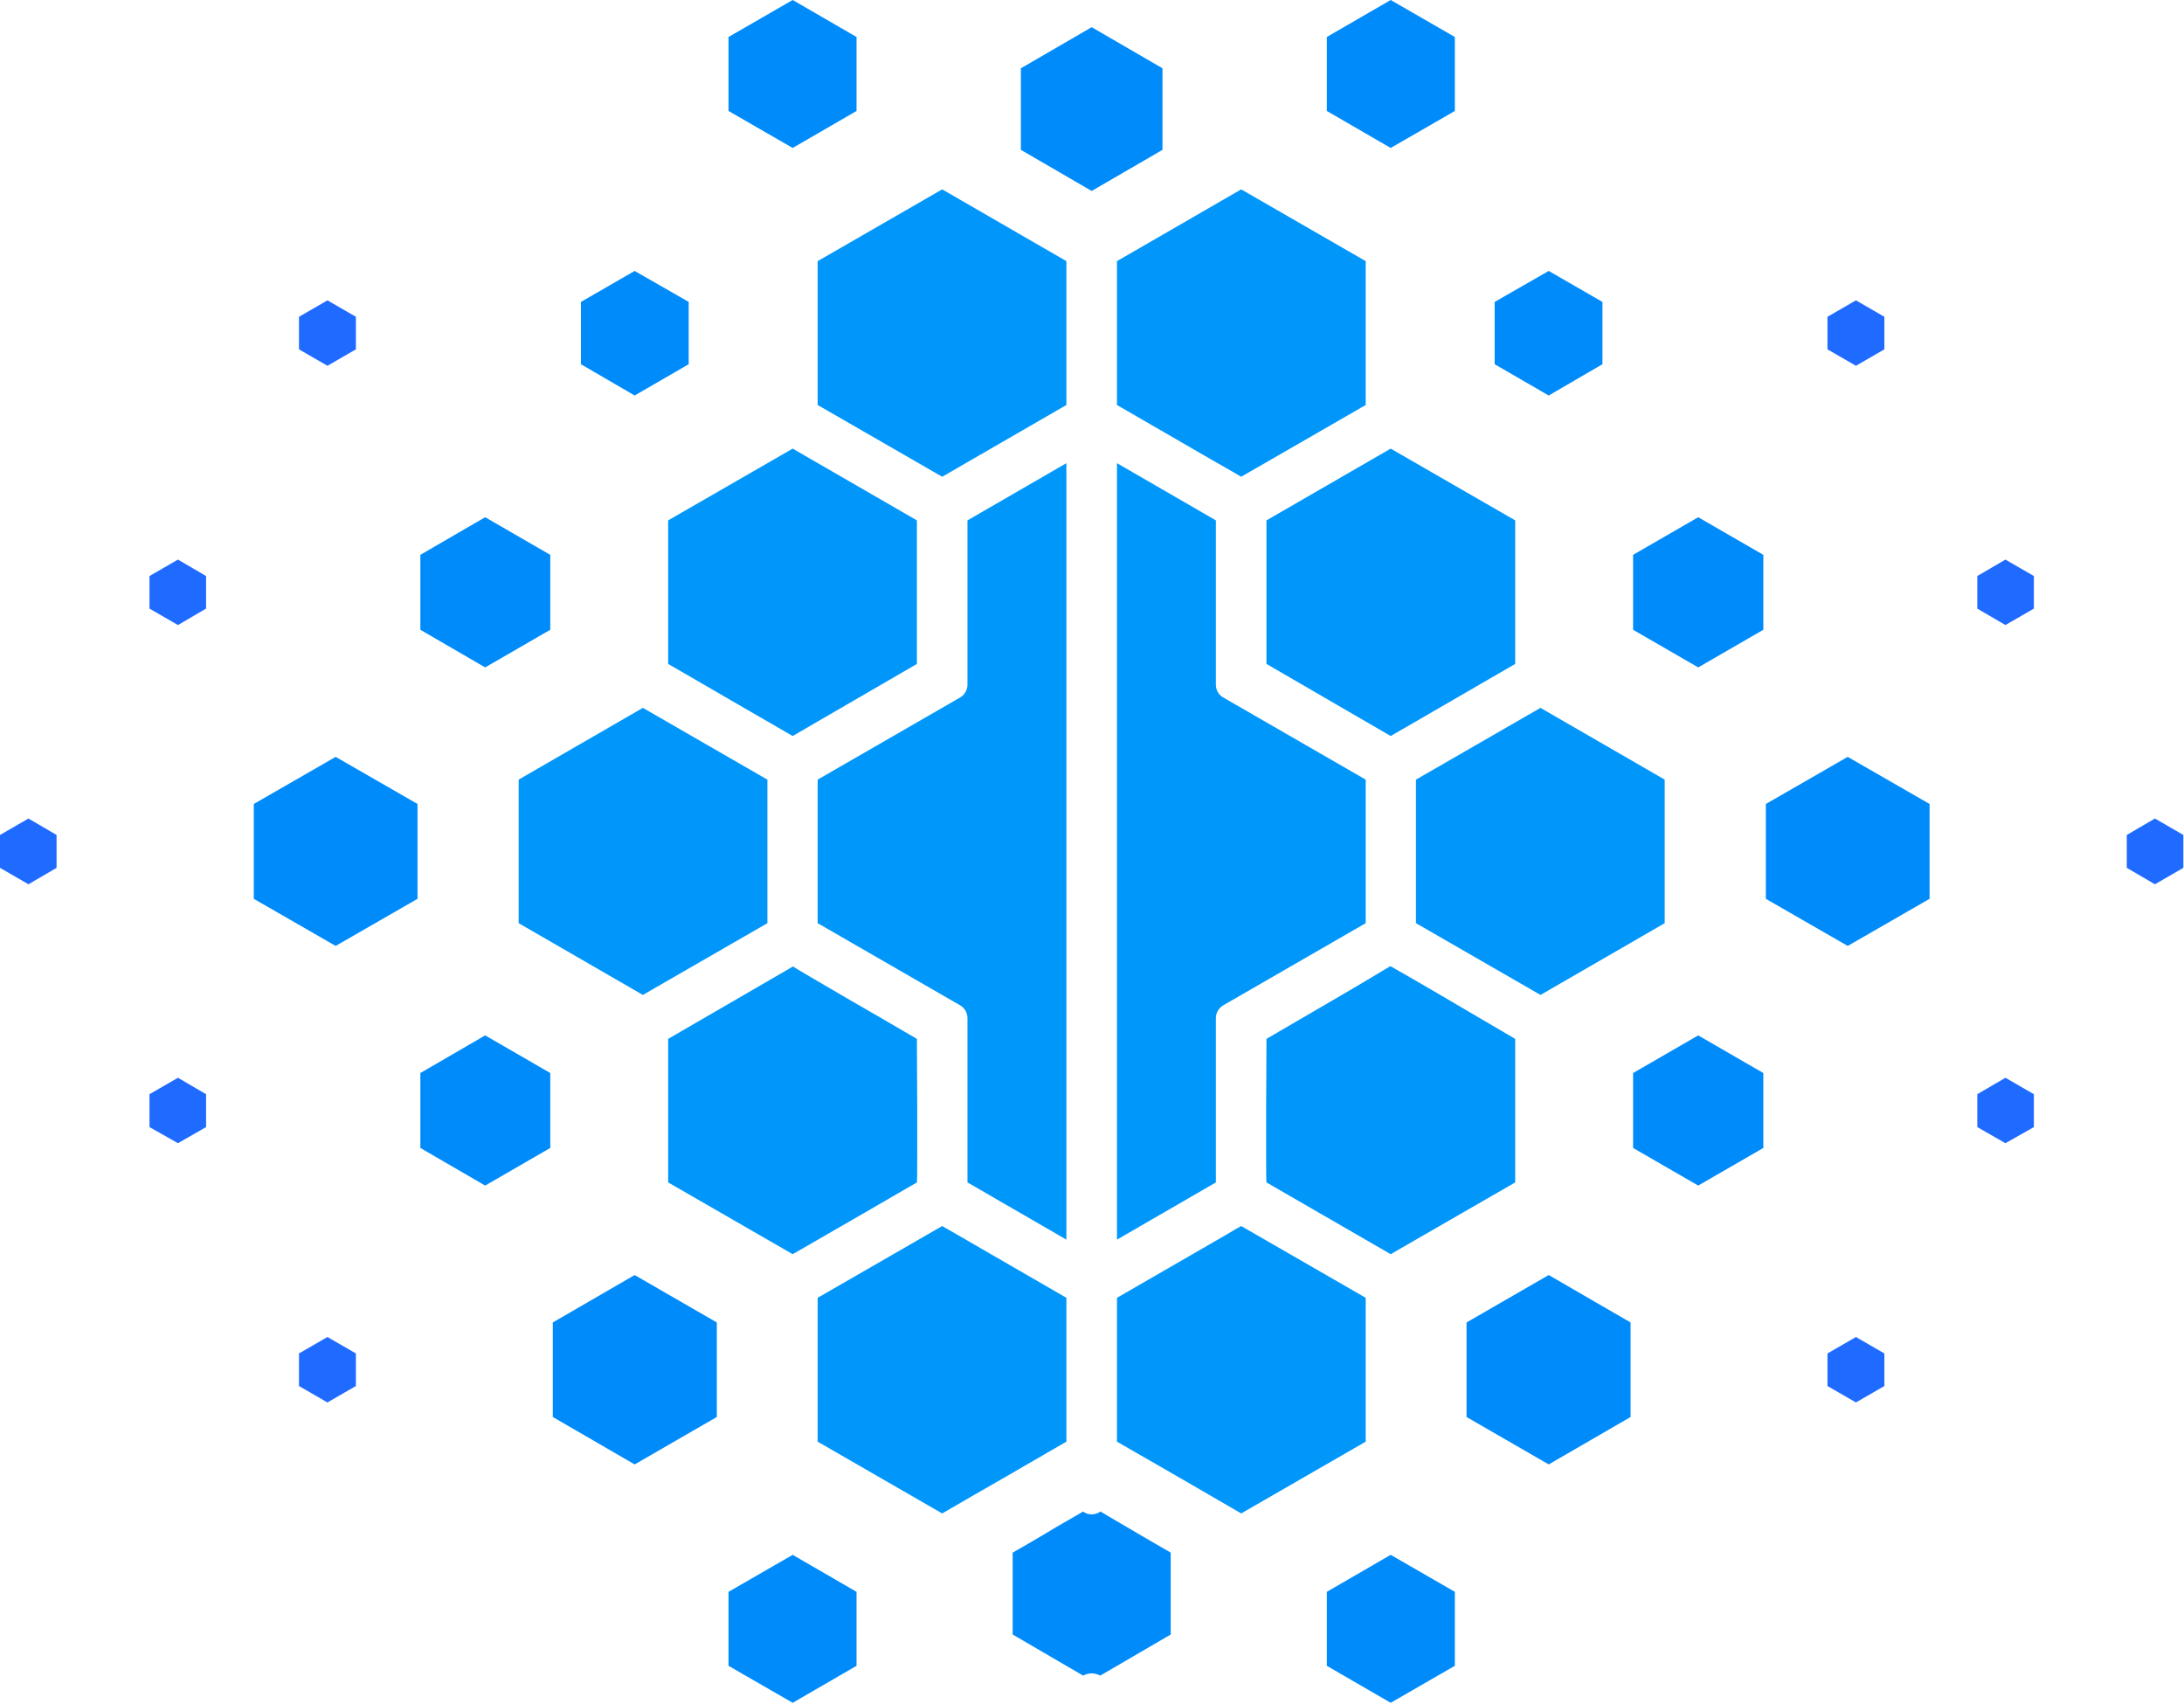
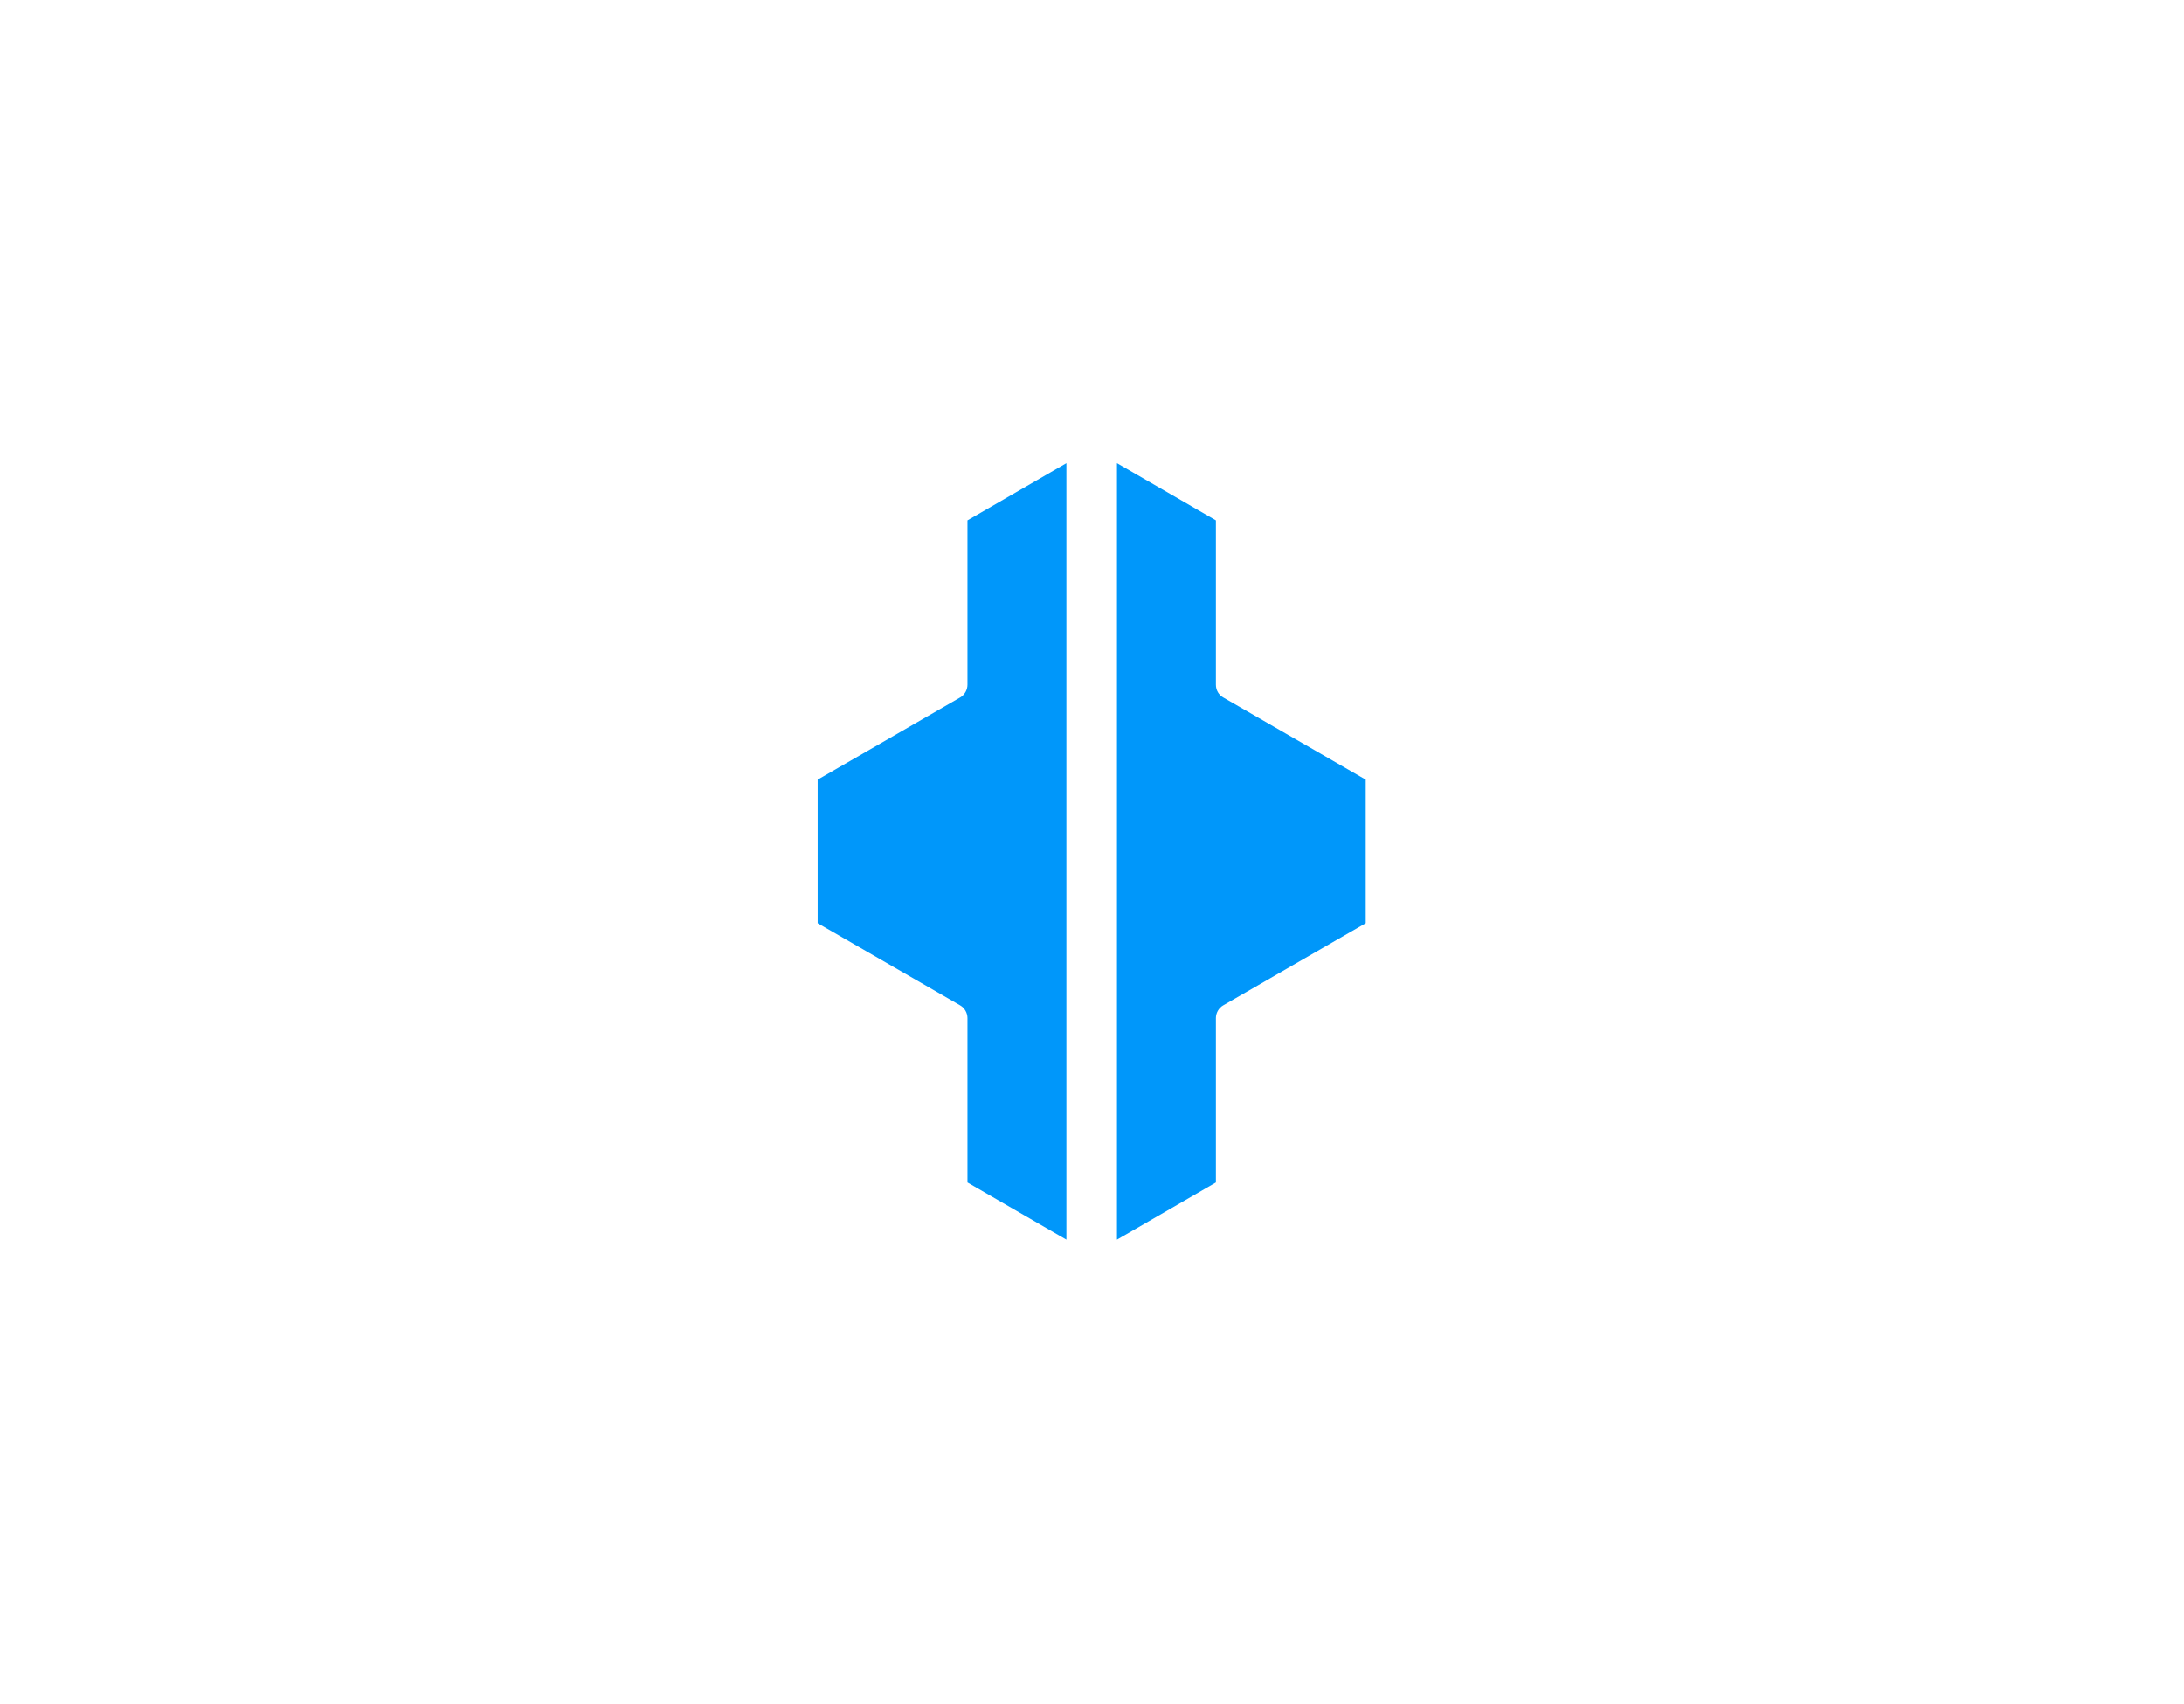
<svg xmlns="http://www.w3.org/2000/svg" fill="#000000" height="53.9" preserveAspectRatio="xMidYMid meet" version="1" viewBox="0.0 0.0 69.1 53.9" width="69.1" zoomAndPan="magnify">
  <g>
    <g id="change1_1">
      <path d="M30.61,37.4v-5.2c0-0.16-0.09-0.32-0.23-0.4l-4.51-2.6v-4.54l4.51-2.6c0.14-0.08,0.23-0.24,0.23-0.4v-5.2 l3.13-1.81v24.56L30.61,37.4z M35.34,14.65v24.56l3.13-1.81v-5.2c0-0.16,0.09-0.32,0.23-0.4l4.51-2.6v-4.54l-4.51-2.6 c-0.14-0.08-0.23-0.23-0.23-0.4v-5.2L35.34,14.65z" fill="#0097fa" />
    </g>
    <g id="change2_1">
-       <path d="M10.36,11.57l-0.9-0.52v-1.03l0.9-0.52l0.9,0.52v1.03L10.36,11.57z M0,26.41v1.04l0.9,0.52l0.89-0.52v-1.04 L0.9,25.89L0,26.41z M59.62,11.05v-1.03l-0.9-0.52l-0.9,0.52v1.03l0.9,0.52L59.62,11.05z M57.82,42.81v1.03l0.9,0.52l0.9-0.52 v-1.03l-0.9-0.52L57.82,42.81z M4.73,34.61v1.04l0.9,0.51l0.89-0.51v-1.04l-0.89-0.52L4.73,34.61z M68.18,25.89l-0.89,0.52v1.04 l0.89,0.52l0.9-0.52v-1.04L68.18,25.89z M62.56,18.22v1.03l0.89,0.52l0.9-0.52v-1.03l-0.9-0.52L62.56,18.22z M62.56,34.61v1.04 l0.89,0.51l0.9-0.51v-1.04l-0.9-0.52L62.56,34.61z M9.46,42.81v1.03l0.9,0.52l0.9-0.52v-1.03l-0.9-0.52L9.46,42.81z M4.73,18.22 v1.03l0.9,0.52l0.89-0.52v-1.03L5.63,17.7L4.73,18.22z" fill="#1f6aff" />
-     </g>
+       </g>
    <g id="change3_1">
-       <path d="M25.08,23.28c-0.22-0.13-0.74-0.43-1.99-1.15c-0.52-0.3-1.15-0.67-1.95-1.13v-4.54l3.94-2.27l3.93,2.27V21 L25.08,23.28z M16.41,24.66v4.54l3.93,2.27l3.94-2.27v-4.54l-3.94-2.27L16.41,24.66z M25.87,12.81l3.94,2.27 c0.07-0.04,0.09-0.05,0.14-0.08c0.15-0.09,0.59-0.34,3.79-2.19V8.26l-3.93-2.27l-3.94,2.27V12.81z M47.94,21v-4.54L44,14.19 l-3.93,2.27V21L44,23.28C44.3,23.11,45.14,22.62,47.94,21z M35.34,12.81c3.11,1.8,3.51,2.03,3.71,2.14 c0.07,0.04,0.11,0.07,0.22,0.13l3.94-2.27V8.26l-3.94-2.27l-3.93,2.27V12.81z M44,39.67l3.94-2.27v-4.54 c-1.09-0.64-1.9-1.11-2.49-1.46c-0.96-0.56-1.33-0.77-1.46-0.84c-0.05,0.03-0.14,0.08-0.27,0.16c-0.46,0.28-1.46,0.87-3.65,2.14 c0,0.84-0.01,1.54-0.01,2.12v1.49c0,0.5,0,0.78,0.01,0.93L44,39.67z M52.67,29.2v-4.54l-3.93-2.27l-3.94,2.27v4.54l3.94,2.27 L52.67,29.2z M29.01,37.4c0.01-0.16,0.01-0.44,0.01-0.95v-1.52c0-0.57-0.01-1.25-0.01-2.07c-0.91-0.53-1.63-0.95-2.19-1.27 c-1.11-0.65-1.58-0.92-1.73-1.02l-3.95,2.29v4.54l3.94,2.27C25.87,39.22,28.46,37.72,29.01,37.4z M43.21,41.05l-3.94-2.27 c-0.14,0.08-0.18,0.1-0.23,0.13c-0.14,0.09-0.41,0.24-3.7,2.14v4.55c0.16,0.09,0.51,0.29,1.27,0.73c0.59,0.34,1.44,0.83,2.66,1.54 l3.94-2.27V41.05z M33.74,41.05c-3.13-1.81-3.51-2.03-3.72-2.15c-0.06-0.03-0.11-0.06-0.21-0.12l-3.94,2.27v4.55l3.94,2.27 c0.76-0.44,1.38-0.8,1.89-1.09c1.29-0.75,1.82-1.05,2.04-1.18V41.05z" fill="#0096fa" />
-     </g>
+       </g>
    <g id="change4_1">
-       <path d="M15.35,21.11l-2.05-1.19v-2.37l2.05-1.19l2.06,1.19v2.37L15.35,21.11z M27.1,3.51V1.17L25.08,0l-2.03,1.17 v2.34l2.03,1.17L27.1,3.51z M21.79,11.52V9.55l-1.71-0.98l-1.7,0.98v1.97l1.7,0.99L21.79,11.52z M36.78,4.74V2.16l-2.24-1.3 l-2.24,1.3v2.58l2.24,1.3L36.78,4.74z M50.7,11.52V9.55L49,8.57l-1.71,0.98v1.97L49,12.51L50.7,11.52z M46.03,3.51V1.17L44,0 l-2.02,1.17v2.34L44,4.68L46.03,3.51z M51.67,33.94v2.37l2.06,1.19l2.06-1.19v-2.37l-2.06-1.19L51.67,33.94z M46.4,41.83v2.99 l2.6,1.5l2.59-1.5v-2.99L49,40.33L46.4,41.83z M55.87,25.43v3l2.59,1.49l2.59-1.49v-3l-2.59-1.49L55.87,25.43z M41.98,50.35v2.34 L44,53.86l2.03-1.17v-2.34L44,49.18L41.98,50.35z M51.67,17.55v2.37l2.06,1.19l2.06-1.19v-2.37l-2.06-1.19L51.67,17.55z M8.03,25.43v3l2.59,1.49l2.59-1.49v-3l-2.59-1.49L8.03,25.43z M13.3,33.94v2.37l2.05,1.19l2.06-1.19v-2.37l-2.06-1.19L13.3,33.94z M17.49,41.83v2.99l2.59,1.5l2.6-1.5v-2.99l-2.6-1.5L17.49,41.83z M34.82,47.81c-0.02,0.01-0.03,0.02-0.05,0.03 c-0.14,0.08-0.32,0.08-0.46,0c-0.01-0.01-0.03-0.02-0.04-0.03c-0.12,0.07-0.36,0.21-0.83,0.48c-0.35,0.21-0.8,0.48-1.4,0.82v2.59 l2.23,1.3c0.07-0.04,0.17-0.07,0.27-0.07c0.1,0,0.2,0.03,0.27,0.07l2.23-1.3v-2.59c-0.59-0.34-1.05-0.61-1.39-0.81 C35.15,48.01,34.92,47.87,34.82,47.81z M23.05,50.35v2.34l2.03,1.17l2.02-1.17v-2.34l-2.02-1.17L23.05,50.35z" fill="#008bfa" />
-     </g>
+       </g>
  </g>
</svg>